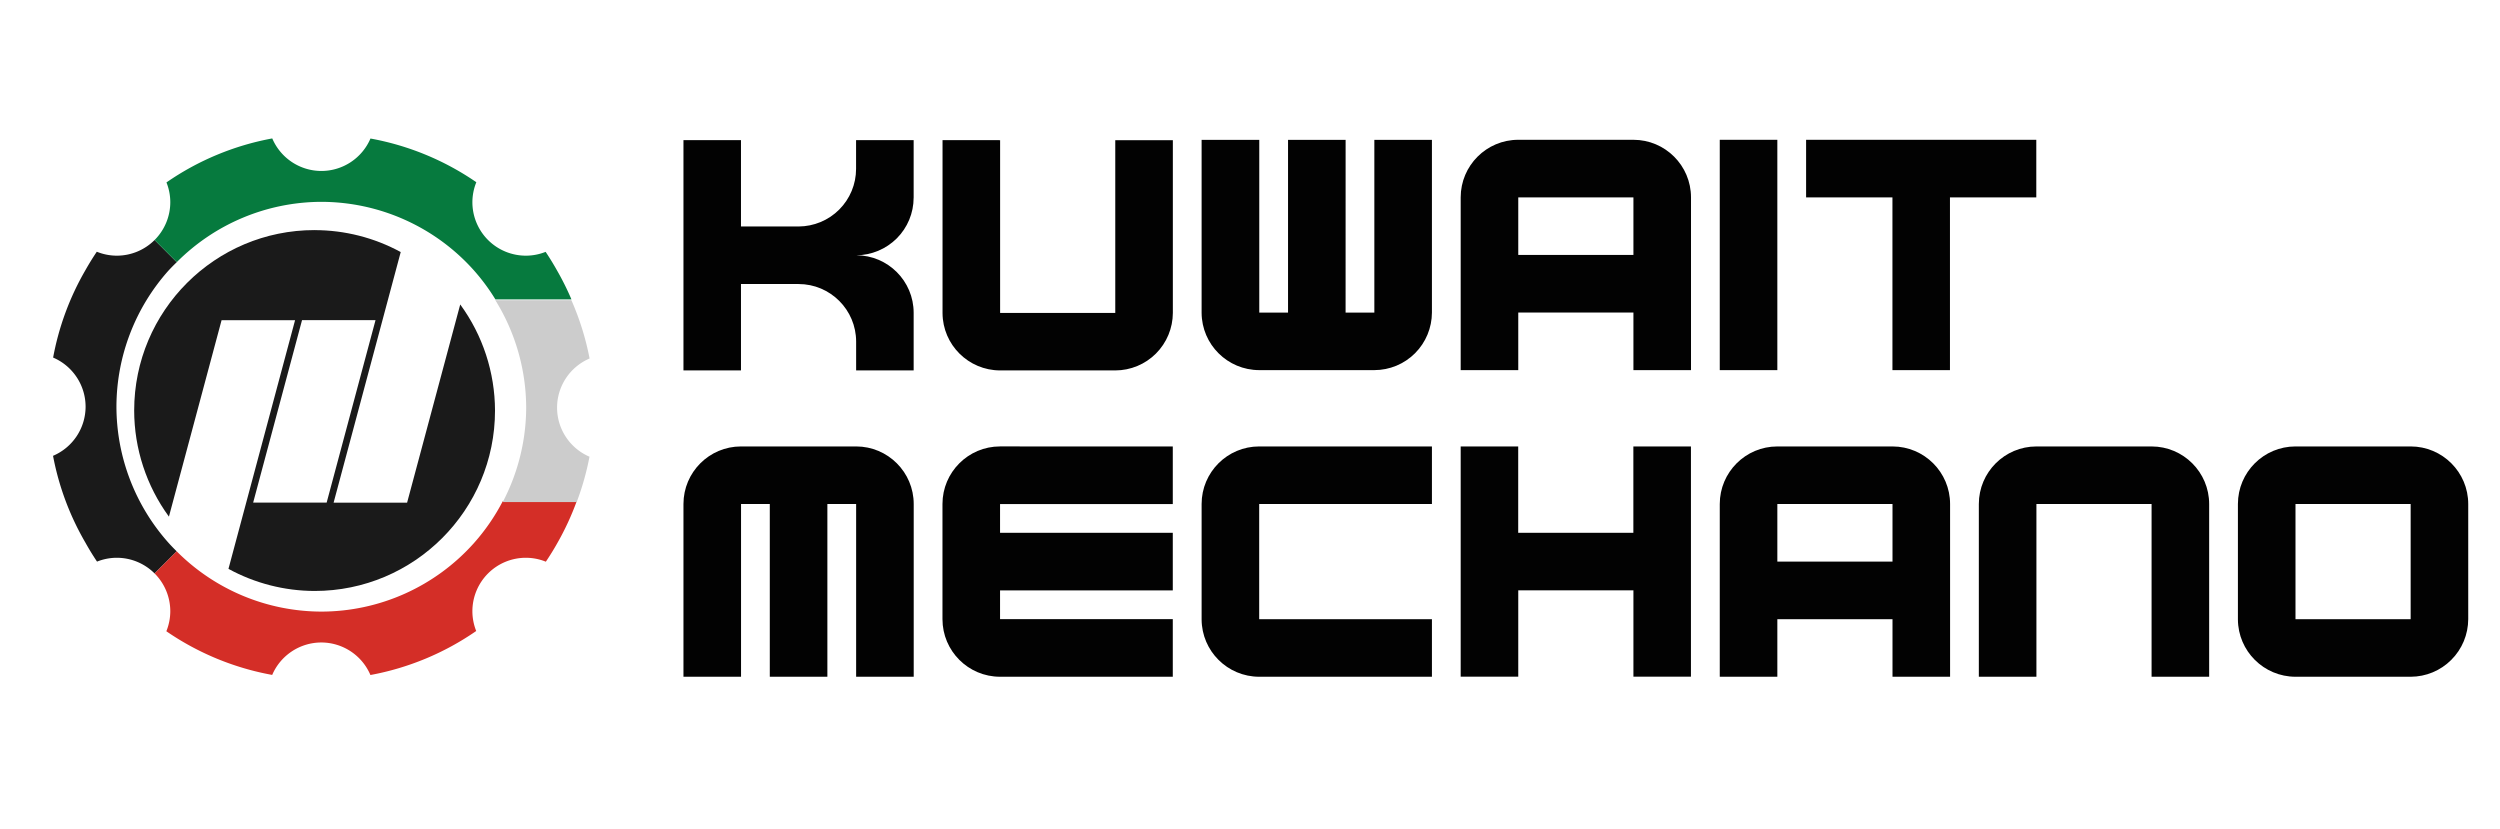
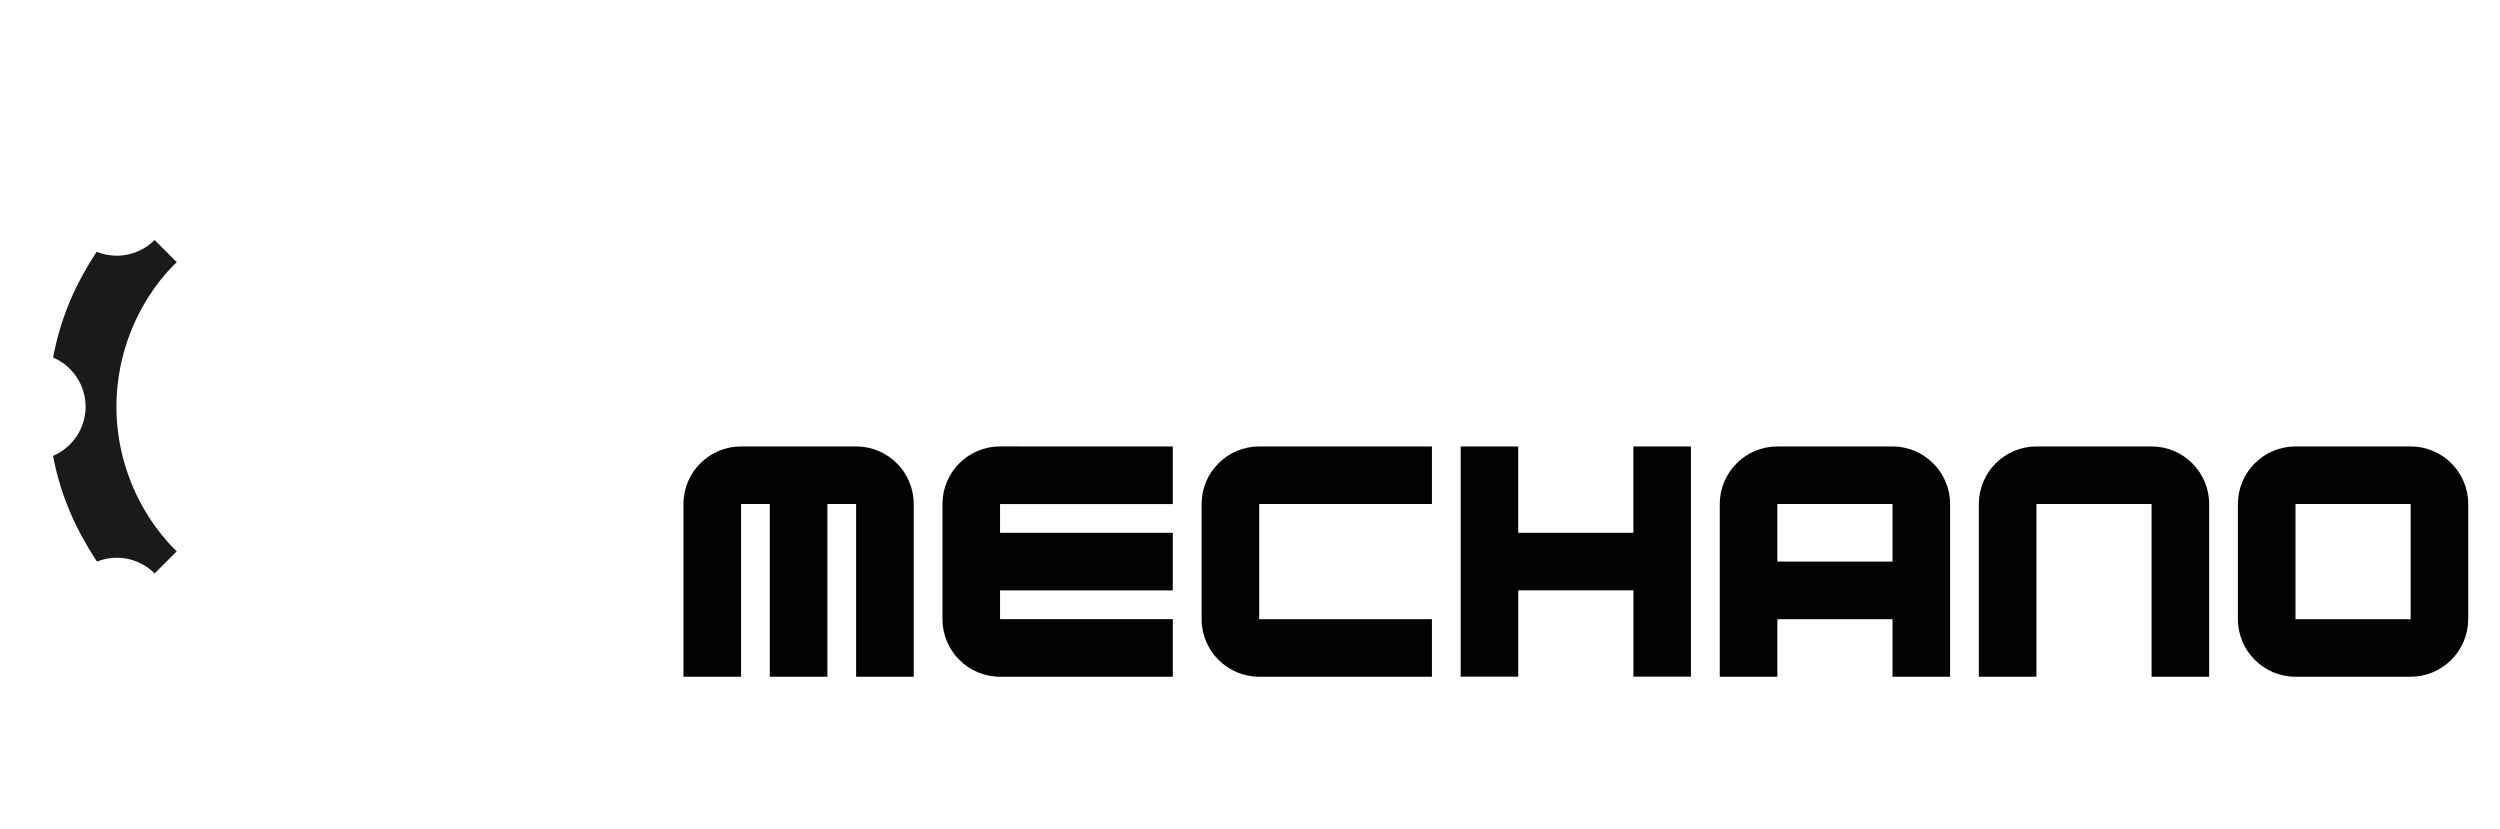
<svg xmlns="http://www.w3.org/2000/svg" xmlns:ns1="http://www.inkscape.org/namespaces/inkscape" xmlns:ns2="http://sodipodi.sourceforge.net/DTD/sodipodi-0.dtd" width="181" height="60" viewBox="0 0 47.89 15.875" version="1.1" id="svg8" ns1:version="0.92.5 (2060ec1f9f, 2020-04-08)" ns2:docname="mechalogoltr.svg" ns1:export-filename="C:\Users\Atefk\Desktop\Site Web\LOGO\Logo ENG.png" ns1:export-xdpi="25.4" ns1:export-ydpi="25.4">
  <defs id="defs2" />
  <ns2:namedview id="base" pagecolor="#ffffff" bordercolor="#666666" borderopacity="1.0" ns1:pageopacity="0.0" ns1:pageshadow="2" ns1:zoom="4.0000002" ns1:cx="81.482172" ns1:cy="35.473239" ns1:document-units="mm" ns1:current-layer="g880" showgrid="false" ns1:snap-bbox="false" ns1:bbox-nodes="true" ns1:snap-bbox-edge-midpoints="true" ns1:snap-bbox-midpoints="true" ns1:bbox-paths="true" ns1:object-paths="true" ns1:snap-intersection-paths="true" ns1:snap-center="true" ns1:snap-others="true" ns1:snap-object-midpoints="true" ns1:window-width="1920" ns1:window-height="1001" ns1:window-x="-9" ns1:window-y="-9" ns1:window-maximized="1" ns1:snap-nodes="true" ns1:snap-smooth-nodes="true" ns1:snap-midpoints="true" ns1:snap-global="true" units="px" />
  <g ns1:label="Layer 1" ns1:groupmode="layer" id="layer1" transform="translate(0,-281.125)">
    <g id="g1075" transform="matrix(1.087,0,0,1.087,-47.436,40.116)">
      <g id="g901">
        <g id="g1000" transform="matrix(1.066,0,0,1.066,-3.976,-13.018)">
          <g id="g1000-2" transform="matrix(0.922,0,0,0.922,-49.116,81.827)">
            <g id="g886" transform="translate(0,1.538)">
              <g transform="matrix(0.653,0,0,0.653,529.759,108.489)" id="g1993-92-5-5" style="fill:#1a1a1a">
                <g id="g880" transform="translate(0.31)">
-                   <path ns1:connector-curvature="0" id="path1095-1" style="display:inline;opacity:0.99;fill:#000000;fill-opacity:1;fill-rule:evenodd;stroke:none;stroke-width:0.138;stroke-linecap:butt;stroke-linejoin:round;stroke-miterlimit:4;stroke-dasharray:none;stroke-dashoffset:0;stroke-opacity:1;paint-order:stroke fill markers" d="m 59.188,224.279 c 0,0 -6.09e-4,3.9e-4 0,0 z m -3.532,-1.626 c 0,1.27 0,2.541 0,3.811 h 0.476 0.476 c 0,-0.476 0,-0.953 0,-1.429 h 0.953 c 0.526,0 0.953,0.427 0.953,0.953 v 0.476 c 0.317,0 0.635,0 0.952,0 0,-0.318 0,-0.635 0,-0.953 0,-0.525 -0.425,-0.951 -0.95,-0.952 0.251,-9.6e-4 0.492,-0.102 0.67,-0.279 l 6.08e-4,-3.9e-4 c 0.178,-0.178 0.279,-0.42 0.279,-0.673 h 3.67e-4 c 0,-0.318 0,-0.635 0,-0.953 -0.318,0 -0.635,0 -0.953,0 v 0.476 c 0,0.253 -0.101,0.495 -0.279,0.673 -0.178,0.179 -0.421,0.279 -0.673,0.28 h -0.953 c 0,-0.476 0,-0.953 0,-1.429 -0.318,9e-5 -0.635,-8e-5 -0.953,-2.3e-4 z m 0,-1.7e-4 v 1.7e-4 0 z m 18.581,-0.005 c 0,0.318 0,0.635 0,0.953 h 1.429 c 0,0.953 0,1.906 0,2.859 h 0.476 0.476 c 0,-0.953 0,-1.906 0,-2.859 h 1.429 c 0,-0.318 0,-0.635 0,-0.953 -1.271,0 -2.541,0 -3.812,0 z m -1.429,5e-5 c 0,1.27 0,2.541 0,3.812 0.318,0 0.635,0 0.953,0 0,-1.27 0,-2.541 0,-3.812 -0.318,0 -0.635,0 -0.953,0 z m -12.864,0.005 v 2.864 c 0.003,0.524 0.429,0.947 0.953,0.948 h 1.906 c 0.253,-2.4e-4 0.495,-0.101 0.673,-0.279 0.179,-0.179 0.279,-0.421 0.28,-0.673 v -2.859 h -0.953 c 0,0.953 0,1.906 0,2.859 -0.635,0 -1.271,0 -1.906,0 0,-0.953 0,-1.906 0,-2.859 z m 4.288,-0.005 c 0,0.953 0,1.906 0,2.859 v 0.005 c 0.003,0.524 0.429,0.947 0.953,0.948 v 0 c 0.635,0 1.27,0 1.906,0 v 0 c 0.253,-2.5e-4 0.495,-0.101 0.673,-0.279 0.179,-0.179 0.279,-0.421 0.28,-0.673 0,-0.953 0,-1.906 0,-2.859 -0.318,0 -0.635,0 -0.953,0 0,0.953 0,1.906 0,2.859 h -0.476 c 1.05e-4,-0.997 -3.69e-4,-1.92 3.8e-4,-2.859 -0.318,2.1e-4 -0.635,2e-4 -0.953,2e-4 0,0.953 0,1.906 0,2.859 h -0.476 v -1.9e-4 c 0,-0.953 0,-1.906 0,-2.859 -0.318,0 -0.635,0 -0.953,0 z m 5.241,-1.8e-4 c -0.526,-4e-5 -0.953,0.427 -0.953,0.953 v 2.859 h 0.953 c 0,-0.318 0,-0.635 0,-0.953 h 1.906 c 0,0.318 0,0.635 0,0.953 h 0.953 v -2.859 c -5e-6,-0.526 -0.427,-0.953 -0.953,-0.953 z m 0,0.953 h 1.906 c 0,0.318 0,0.635 0,0.953 h -1.906 c -5e-6,-0.318 4e-6,-0.635 1.3e-5,-0.953 z" transform="matrix(1.659,0,0,1.659,-729.377,-304.192)" ns2:nodetypes="cccccccssccccccccccsccccccccccccccccccccccccccccccccccccccccccccccccccccccccccccccccccccccccc" />
                  <path ns1:connector-curvature="0" id="rect2806-9-4-4-8-0" style="display:inline;opacity:0.99;fill:#000000;fill-opacity:1;fill-rule:evenodd;stroke:none;stroke-width:0.138;stroke-linecap:butt;stroke-linejoin:round;stroke-miterlimit:4;stroke-dasharray:none;stroke-dashoffset:0;stroke-opacity:1;paint-order:stroke fill markers" d="m 56.609,227.723 c -0.526,6e-5 -0.953,0.427 -0.953,0.953 v 2.859 h 0.953 c 0,-0.953 0,-1.906 0,-2.859 h 0.476 c 0,0.953 0,1.906 0,2.859 h 0.953 c 0,-0.953 0,-1.906 0,-2.859 h 0.476 c 0,0.953 0,1.906 0,2.859 h 0.953 v -2.859 c -1.1e-5,-0.526 -0.427,-0.953 -0.953,-0.953 z m 25.728,0.953 v 1.9e-4 z m -17.152,-0.953 c -0.526,6e-5 -0.953,0.427 -0.953,0.953 v 1.911 c 0.003,0.524 0.429,0.947 0.953,0.948 h 2.859 v -0.953 c -0.953,0 -1.906,0 -2.859,0 0,-0.635 0,-1.271 0,-1.906 0.953,0 1.906,0 2.859,0 v -0.953 z m 8.576,1.7e-4 c -0.526,5e-5 -0.953,0.427 -0.953,0.953 v 2.859 h 0.953 c 0,-0.318 0,-0.635 0,-0.953 h 1.906 c 0,0.318 0,0.635 0,0.953 h 0.953 v -2.859 c -1.1e-5,-0.526 -0.427,-0.953 -0.953,-0.953 z m 0,0.953 h 1.906 c 0,0.318 0,0.635 0,0.953 h -1.906 c 0,-0.318 0,-0.635 0,-0.953 z m 4.288,-0.953 c -0.526,5e-5 -0.953,0.427 -0.953,0.953 v 2.859 h 0.953 c 0,-0.953 0,-1.906 0,-2.859 0.635,0 1.271,0 1.906,0 0,0.953 0,1.906 0,2.859 h 0.953 v -2.859 c -5e-6,-0.526 -0.427,-0.953 -0.953,-0.953 z m 4.288,-1.7e-4 c -0.526,6e-5 -0.953,0.427 -0.953,0.953 v 1.911 c 0.003,0.524 0.429,0.947 0.953,0.948 h 1.906 c 0.253,-3e-4 0.495,-0.101 0.673,-0.28 0.179,-0.178 0.279,-0.421 0.28,-0.673 v -1.906 c 9.4e-5,-0.526 -0.427,-0.953 -0.953,-0.953 z m 0,0.953 c 0.635,0 1.271,0 1.906,0 0,0.635 0,1.27 0,1.906 -0.635,0 -1.271,0 -1.906,0 0,-0.635 0,-1.27 0,-1.906 z m -13.817,-0.953 c 0,1.27 0,2.541 0,3.811 0.318,0 0.635,0 0.953,0 0,-0.476 0,-0.953 0,-1.429 h 1.906 c 0,0.476 0,0.953 0,1.429 0.317,0 0.635,0 0.952,0 0,-1.267 0,-2.63 0,-3.811 -0.318,0 -0.635,0 -0.953,0 0,0.476 0,0.953 0,1.429 h -1.906 c 0,-0.476 0,-0.953 0,-1.429 -0.318,0 -0.635,0 -0.953,0 z m -7.624,-1.8e-4 c -0.526,10e-6 -0.953,0.427 -0.953,0.953 v 1.906 c 0,0.526 0.427,0.953 0.953,0.953 h 2.859 v -0.953 c -0.953,0 -1.906,0 -2.859,0 v -0.476 c 0.953,0 1.906,0 2.859,0 v -0.953 h -2.859 v -0.476 h 2.859 v -0.953 z" transform="matrix(1.659,0,0,1.659,-729.377,-304.192)" ns2:nodetypes="ccccccccccccccccccccccccccccccccccccccccccccccccccccccccccccccccccccccccccccccccccccccssccccccccccc" />
                  <g id="g1582-2-4-2-7" transform="matrix(0.293,0,0,0.293,-394.719,-56.603)">
                    <g id="g1274-6-2-7-3-7-0-4" transform="matrix(0.938,0,0,0.938,-393.538,402.095)">
                      <path id="path1545-5-7-9-8" transform="matrix(0.282,0,0,0.282,424.067,-559.148)" d="m -3330.025,2069.518 a 18.943,18.943 0 0 1 -13.385,5.553 18.943,18.943 0 0 1 -7.096,-1.397 96.675,96.675 0 0 0 -4.082,6.619 96.675,96.675 0 0 0 -11.389,30.879 18.943,18.943 0 0 1 11.502,17.41 18.943,18.943 0 0 1 -11.535,17.395 96.675,96.675 0 0 0 11.549,30.893 h 29.428 a 72.587,72.587 0 0 1 -18.512,-48.289 72.587,72.587 0 0 1 18.49,-48.287 72.587,72.587 0 0 1 2.881,-2.924 z m -24.438,107.355 a 96.675,96.675 0 0 0 4.039,6.586 18.943,18.943 0 0 1 7.014,-1.361 18.943,18.943 0 0 1 13.383,5.555 l 7.834,-7.834 a 72.587,72.587 0 0 1 -2.842,-2.945 z" style="opacity:1;fill:#1a1a1a;fill-opacity:1;fill-rule:evenodd;stroke:none;stroke-width:17.719;stroke-linecap:round;stroke-linejoin:round;stroke-miterlimit:4;stroke-dasharray:none;stroke-opacity:1;paint-order:markers fill stroke" ns1:connector-curvature="0" />
-                       <path id="path1280-8-2-9-0-8-7-1-0" transform="matrix(0.282,0,0,0.282,424.067,-559.148)" d="m -3206.682,2162.07 a 72.587,72.587 0 0 1 -10.184,14.803 72.587,72.587 0 0 1 -54.094,24.297 72.587,72.587 0 0 1 -51.234,-21.352 l -7.834,7.834 a 18.943,18.943 0 0 1 5.561,13.389 18.943,18.943 0 0 1 -1.398,7.09 96.675,96.675 0 0 0 37.504,15.473 18.943,18.943 0 0 1 17.408,-11.492 18.943,18.943 0 0 1 17.391,11.525 96.675,96.675 0 0 0 37.478,-15.594 18.943,18.943 0 0 1 -1.353,-7.002 18.943,18.943 0 0 1 18.941,-18.943 18.943,18.943 0 0 1 7.082,1.393 96.675,96.675 0 0 0 4.082,-6.617 96.675,96.675 0 0 0 6.854,-14.803 z" style="opacity:1;fill:#d42e27;fill-opacity:1;fill-rule:evenodd;stroke:none;stroke-width:17.719;stroke-linecap:round;stroke-linejoin:round;stroke-miterlimit:4;stroke-dasharray:none;stroke-opacity:1;paint-order:markers fill stroke" ns1:connector-curvature="0" />
-                       <path style="opacity:1;fill:#cccccc;fill-opacity:1;fill-rule:evenodd;stroke:none;stroke-width:17.719;stroke-linecap:round;stroke-linejoin:round;stroke-miterlimit:4;stroke-dasharray:none;stroke-opacity:1;paint-order:markers fill stroke" d="m -3193.881,1628.789 a 72.587,72.587 0 0 1 10.92,38.031 72.587,72.587 0 0 1 -8.311,33.486 h 26.203 a 96.675,96.675 0 0 0 4.539,-16.078 18.943,18.943 0 0 1 -11.488,-17.406 18.943,18.943 0 0 1 11.521,-17.389 96.675,96.675 0 0 0 -6.441,-20.645 z" id="path1552-2-6-6-0" transform="matrix(0.282,0,0,0.282,419.719,-428.845)" ns1:connector-curvature="0" />
-                       <path id="path1283-2-0-4-0-6-0-1-1" transform="matrix(0.282,0,0,0.282,424.067,-559.148)" d="m -3288.344,2033.529 a 96.675,96.675 0 0 0 -37.482,15.588 18.943,18.943 0 0 1 1.359,7.012 18.943,18.943 0 0 1 -5.559,13.389 l 7.852,7.851 a 72.587,72.587 0 0 1 51.215,-21.373 72.587,72.587 0 0 1 54.076,24.299 72.587,72.587 0 0 1 7.592,10.258 h 26.943 a 96.675,96.675 0 0 0 -5.109,-10.258 96.675,96.675 0 0 0 -4.035,-6.578 18.943,18.943 0 0 1 -7.004,1.353 18.943,18.943 0 0 1 -18.941,-18.941 18.943,18.943 0 0 1 1.395,-7.084 96.675,96.675 0 0 0 -37.504,-15.48 18.943,18.943 0 0 1 -17.406,11.494 18.943,18.943 0 0 1 -17.391,-11.529 z" style="opacity:1;fill:#067a3e;fill-opacity:1;fill-rule:evenodd;stroke:none;stroke-width:17.719;stroke-linecap:round;stroke-linejoin:round;stroke-miterlimit:4;stroke-dasharray:none;stroke-opacity:1;paint-order:markers fill stroke" ns1:connector-curvature="0" />
                    </g>
                  </g>
-                   <path ns2:nodetypes="cccccccccccccccccc" ns1:connector-curvature="0" id="path1264-2-55-3-2-0-4-2-2" d="m -647.172,67.66 c -2.736,6.6e-5 -4.954,2.218 -4.954,4.954 9.6e-4,1.048 0.336,2.068 0.954,2.914 l 1.446,-5.394 h 2.018 l -1.829,6.828 c 0.725,0.396 1.538,0.605 2.365,0.607 2.736,2.3e-5 4.954,-2.218 4.954,-4.954 -0.003,-1.048 -0.336,-2.067 -0.955,-2.913 l -1.459,5.443 h -2.018 l 1.843,-6.882 c -0.726,-0.395 -1.539,-0.602 -2.366,-0.602 z m -0.345,2.473 h 2.018 l -1.342,5.01 h -2.018 z" style="opacity:1;fill:#1a1a1a;fill-opacity:1;fill-rule:evenodd;stroke:none;stroke-width:1.124;stroke-linecap:round;stroke-linejoin:round;stroke-miterlimit:4;stroke-dasharray:none;stroke-opacity:1;paint-order:markers fill stroke" />
                </g>
              </g>
            </g>
          </g>
        </g>
      </g>
    </g>
  </g>
</svg>